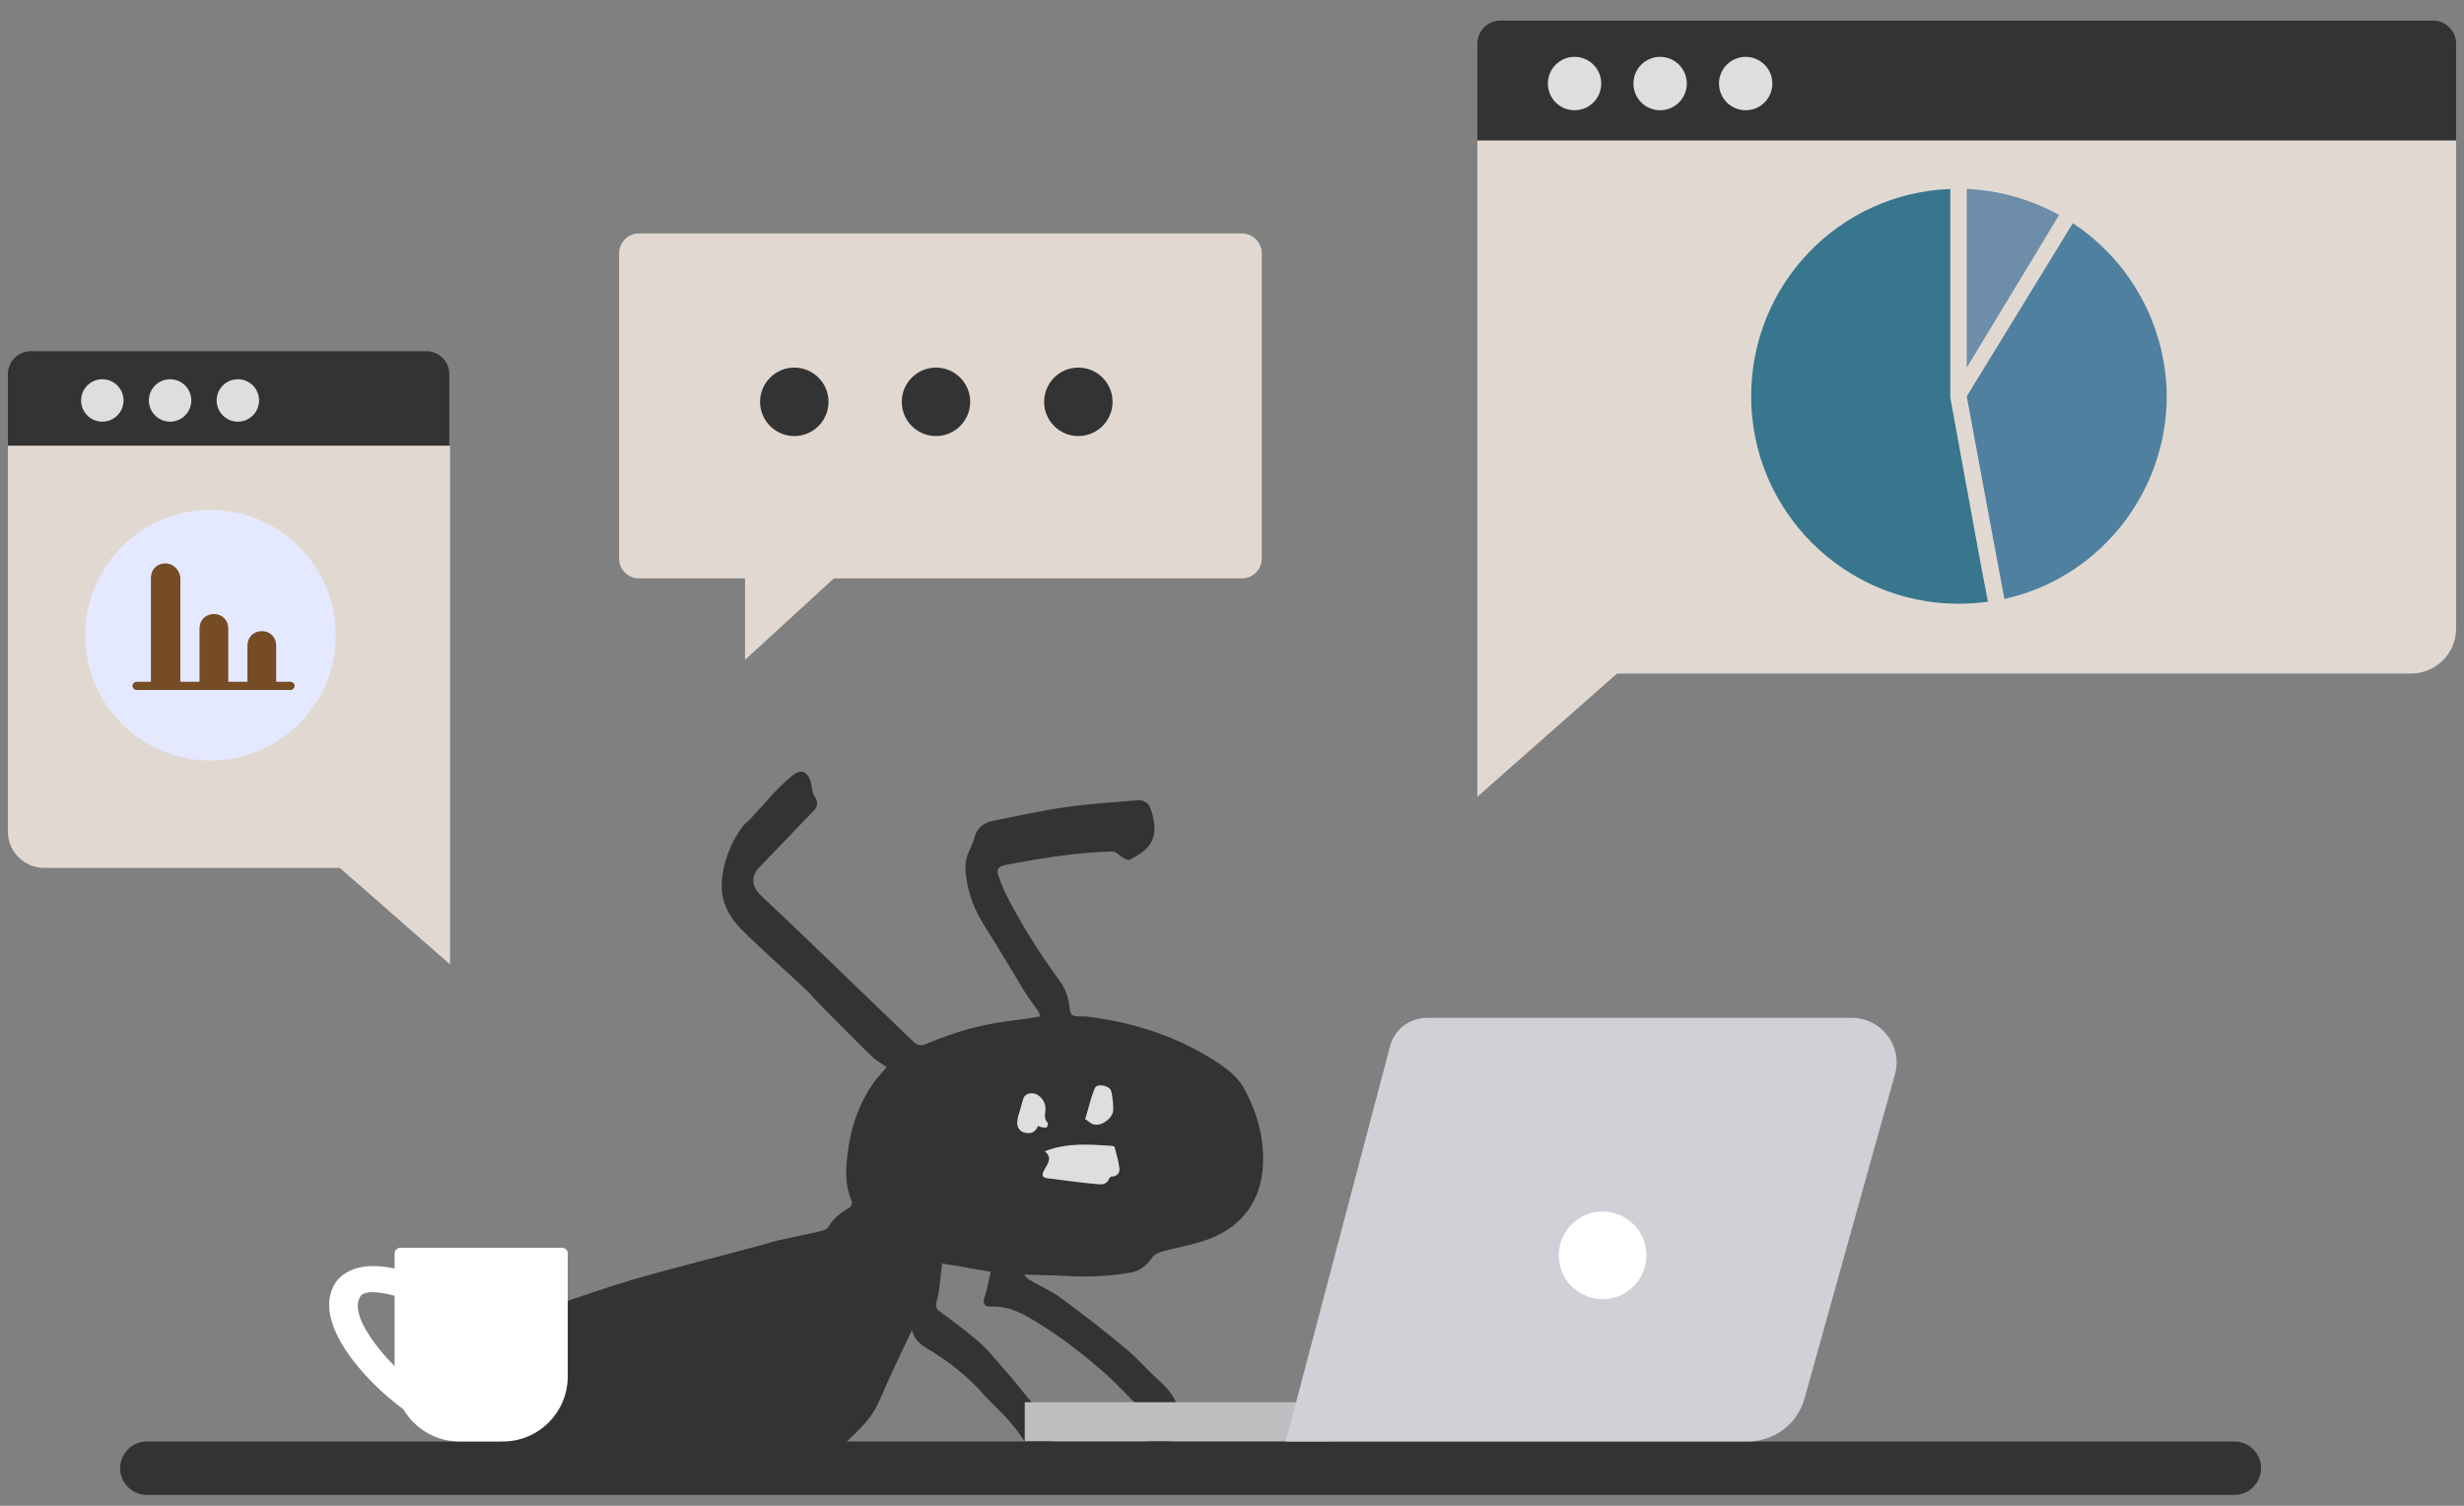
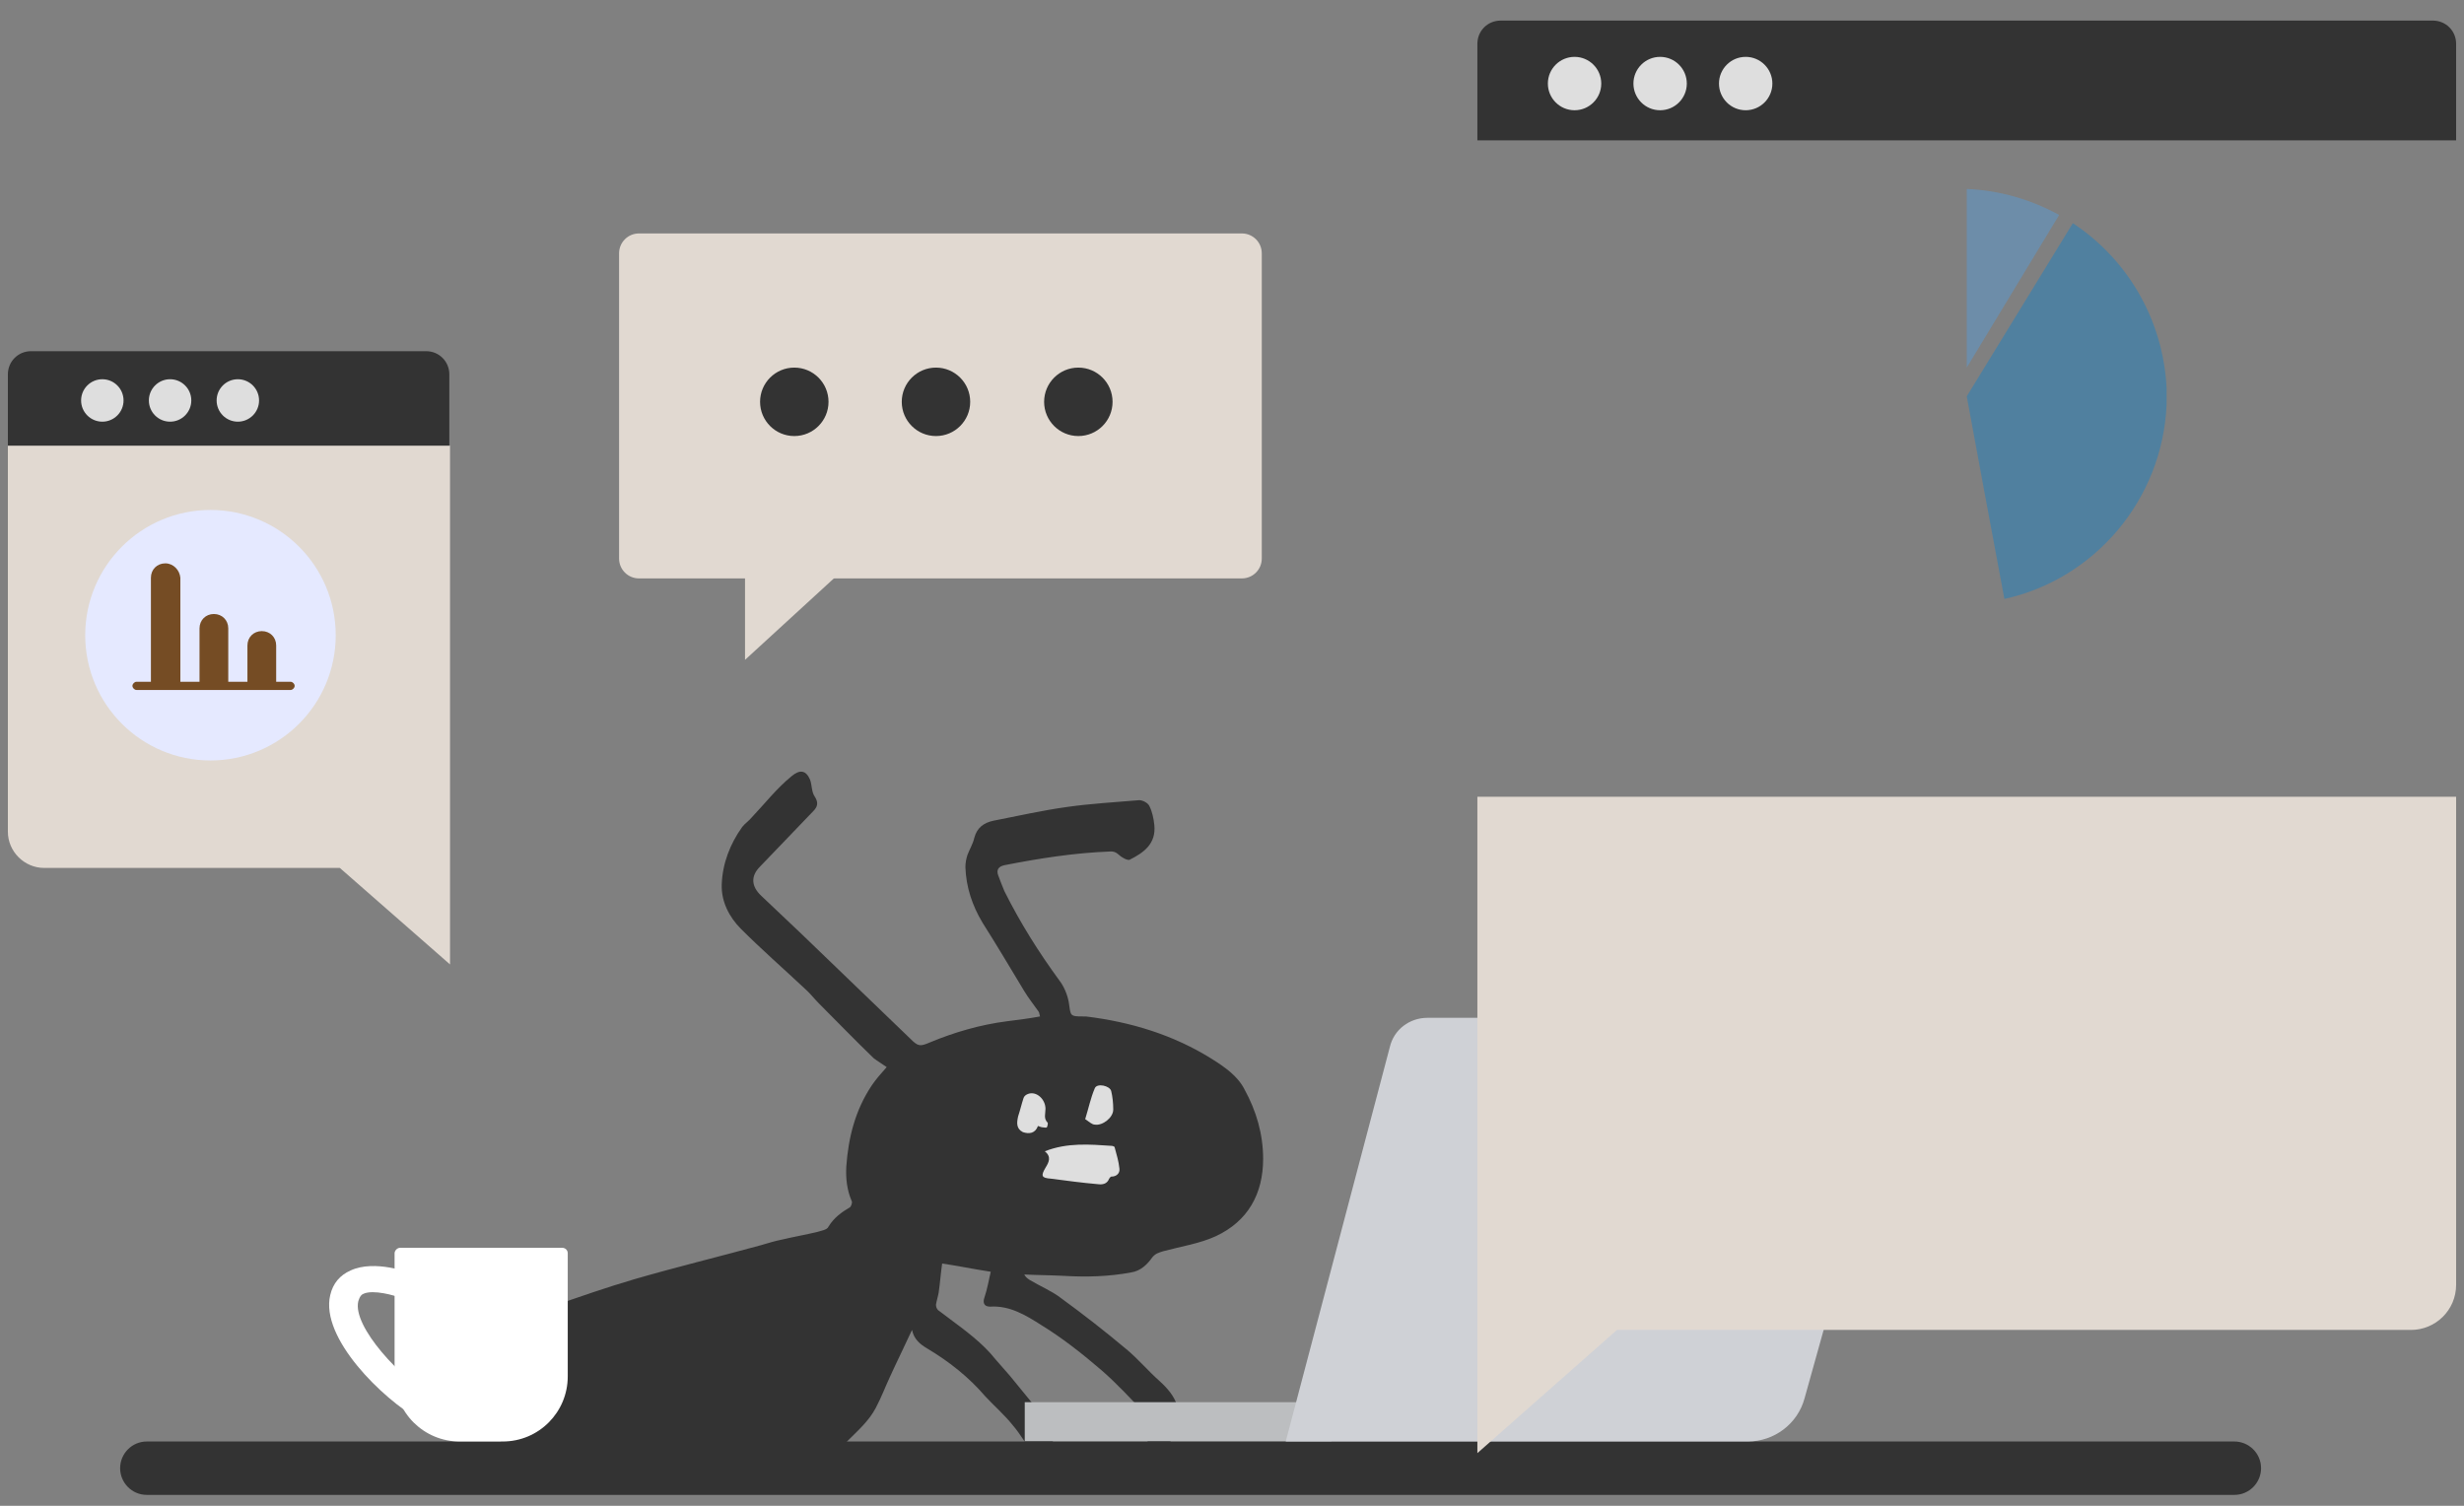
<svg xmlns="http://www.w3.org/2000/svg" width="100%" height="100%" viewBox="0 0 360 220" version="1.1" xml:space="preserve" style="fill-rule:evenodd;clip-rule:evenodd;stroke-linejoin:round;stroke-miterlimit:1.414;">
  <rect x="0" y="0" width="360" height="220" fill="#808080" stroke="none" />
  <style>
		#ant {
		  -webkit-animation: ant 0.5s linear infinite;
				  animation: ant 0.5s linear infinite;
		  -webkit-transform-origin: 50% 50%;
			  -ms-transform-origin: 50% 50%;
				  transform-origin: 50% 50%;
		}
		@-webkit-keyframes ant {
		  0% {
			-webkit-transform: translateX(0);
					transform: translateX(0);
		  }
		  50% {
			-webkit-transform: translateX(5px);
					transform: translateX(5px);
		  }
		  100% {
			-webkit-transform: translateX(0);
					transform: translateX(0);
		  }
		}
		@keyframes ant {
		  0% {
			-webkit-transform: translateX(0);
					transform: translateX(0);
		  }
		  50% {
			-webkit-transform: translateX(5px);
					transform: translateX(5px);
		  }
		  100% {
			-webkit-transform: translateX(0);
					transform: translateX(0);
		  }
		}
		#obj03 {
		  -webkit-animation: obj03 2s linear infinite;
				  animation: obj03 2s linear infinite;
		  -webkit-transform-origin: 50% 50%;
			  -ms-transform-origin: 50% 50%;
				  transform-origin: 50% 50%;
		}
		@-webkit-keyframes obj03 {
		  0% {
			-webkit-transform: translateY(0);
					transform: translateY(0);
		  }
		  50% {
			-webkit-transform: translateY(5px);
					transform: translateY(5px);
		  }
		  100% {
			-webkit-transform: translateY(0);
					transform: translateY(0);
		  }
		}
		@keyframes obj03 {
		  0% {
			-webkit-transform: translateY(0);
					transform: translateY(0);
		  }
		  50% {
			-webkit-transform: translateY(5px);
					transform: translateY(5px);
		  }
		  100% {
			-webkit-transform: translateY(0);
					transform: translateY(0);
		  }
		}
		#obj02 {
		  -webkit-animation: obj02 2.2s linear infinite;
				  animation: obj02 2.2s linear infinite;
		  -webkit-transform-origin: 50% 50%;
			  -ms-transform-origin: 50% 50%;
				  transform-origin: 50% 50%;
		}
		@-webkit-keyframes obj02 {
		  0% {
			-webkit-transform: translateY(5px);
					transform: translateY(5px);
		  }
		  50% {
			-webkit-transform: translateY(0);
					transform: translateY(0);
		  }
		  100% {
			-webkit-transform: translateY(5px);
					transform: translateY(5px);
		  }
		}
		@keyframes obj02 {
		  0% {
			-webkit-transform: translateY(5px);
					transform: translateY(5px);
		  }
		  50% {
			-webkit-transform: translateY(0);
					transform: translateY(0);
		  }
		  100% {
			-webkit-transform: translateY(5px);
					transform: translateY(5px);
		  }
		}
		#obj01 {
		  -webkit-animation: obj01 1.8s linear infinite;
				  animation: obj01 1.8s linear infinite;
		  -webkit-transform-origin: 50% 50%;
			  -ms-transform-origin: 50% 50%;
				  transform-origin: 50% 50%;
		}
		@-webkit-keyframes obj01 {
		  0% {
			-webkit-transform: translateY(7px);
					transform: translateY(7px);
		  }
		  50% {
			-webkit-transform: translateY(0);
					transform: translateY(0);
		  }
		  100% {
			-webkit-transform: translateY(7px);
					transform: translateY(7px);
		  }
		}
		@keyframes obj01 {
		  0% {
			-webkit-transform: translateY(7px);
					transform: translateY(7px);
		  }
		  50% {
			-webkit-transform: translateY(0);
					transform: translateY(0);
		  }
		  100% {
			-webkit-transform: translateY(7px);
					transform: translateY(7px);
		  }
		}
	</style>
  <g id="ant">
    <path d="M73.85,217.908c-1,-3.2 -0.9,-6.3 -0.4,-9.5c0.5,-2.5 1.1,-4.9 1.6,-7.4c0.6,-2.9 1.5,-5.7 3.2,-8.2c0.5,-0.8 1.4,-1.6 2.3,-1.9c4,-1.4 8,-2.8 12.1,-4c6.2,-1.8 12.4,-3.3 18.6,-5c1,-0.3 2,-0.6 3,-0.8c1.7,-0.4 3.4,-0.7 5.1,-1.1c0.6,-0.2 1.5,-0.3 1.7,-0.8c0.8,-1.3 1.9,-2.1 3.1,-2.8c0.2,-0.1 0.4,-0.7 0.3,-0.9c-0.7,-1.6 -0.9,-3.3 -0.8,-5.1c0.3,-4.2 1.3,-8.2 3.7,-11.8c0.6,-0.9 1.4,-1.8 2.2,-2.7c-0.7,-0.5 -1.4,-0.9 -1.9,-1.3c-2.7,-2.6 -5.3,-5.3 -8,-8c-0.7,-0.7 -1.3,-1.5 -2.1,-2.2c-3.1,-2.9 -6.3,-5.7 -9.3,-8.7c-1.7,-1.7 -2.9,-4 -2.8,-6.5c0.1,-3 1.2,-5.9 3,-8.4c0.4,-0.5 1,-0.9 1.4,-1.4c1.9,-2 3.6,-4.2 5.8,-6c1.2,-1 2.1,-0.9 2.7,0.5c0.3,0.8 0.2,1.8 0.7,2.5c0.9,1.4 -0.2,2 -0.8,2.7c-2.4,2.5 -4.8,5 -7.2,7.5c-1.4,1.4 -1.3,2.9 0.2,4.3c1.9,1.8 3.8,3.6 5.7,5.4c5.4,5.2 10.7,10.3 16.1,15.5c1.1,1.1 1.4,1.1 2.8,0.5c3.6,-1.5 7.4,-2.6 11.3,-3.1c1.6,-0.2 3.2,-0.4 4.8,-0.7c-0.1,-0.3 -0.1,-0.6 -0.2,-0.7c-0.7,-1 -1.5,-2 -2.1,-3c-2,-3.3 -4,-6.7 -6.1,-10c-1.5,-2.5 -2.4,-5.2 -2.5,-8.1c0,-0.6 0.1,-1.2 0.3,-1.8c0.3,-0.8 0.8,-1.6 1,-2.5c0.4,-1.5 1.4,-2.2 2.8,-2.5c3.6,-0.7 7.1,-1.5 10.7,-2c3.5,-0.5 7.1,-0.7 10.6,-1c0.5,0 1.3,0.4 1.5,0.9c0.4,0.8 0.6,1.8 0.7,2.7c0.3,2.8 -1.6,4.1 -3.6,5.1c-0.2,0.1 -0.7,-0.1 -1,-0.3c-0.6,-0.3 -0.9,-1 -1.9,-0.9c-5.2,0.2 -10.3,1 -15.4,2c-0.9,0.2 -1.2,0.7 -0.9,1.5c0.3,0.8 0.6,1.6 0.9,2.3c2.3,4.6 5,8.9 8,13c0.7,0.9 1.2,2.1 1.4,3.2c0.3,2 0.1,2.1 2.1,2.1c0.1,0 0.3,0 0.4,0c6.6,0.8 12.8,2.7 18.4,6.2c1.9,1.2 3.8,2.5 4.8,4.5c1.7,3.1 2.7,6.5 2.7,10.1c0,5.1 -2.2,9.1 -6.9,11.3c-2.4,1.1 -5.1,1.5 -7.7,2.2c-0.6,0.2 -1.1,0.3 -1.6,0.9c-0.7,1 -1.7,2 -3.1,2.2c-3.2,0.6 -6.5,0.7 -9.8,0.5c-1.9,-0.1 -3.8,-0.1 -5.8,-0.2c0.2,0.4 0.5,0.6 0.8,0.8c1.5,0.9 3.2,1.6 4.5,2.6c3.3,2.4 6.5,4.9 9.6,7.5c1.7,1.4 3.2,3.2 4.9,4.7c2.3,2.1 3.7,4.4 2,8.1c-0.6,1.3 -1.8,2 -3.2,1.7c-0.7,-0.1 -0.9,-0.8 -0.5,-1.1c0.8,-0.7 0.6,-1.2 0.1,-1.9c-0.2,-0.2 -0.1,-0.6 -0.1,-0.9c-0.1,-0.3 0,-0.8 -0.3,-1c-2.1,-2.2 -4.2,-4.5 -6.5,-6.5c-2.8,-2.4 -5.7,-4.7 -8.8,-6.6c-2.2,-1.4 -4.6,-2.9 -7.5,-2.7c-0.9,0 -1.1,-0.6 -0.8,-1.4c0.4,-1.2 0.6,-2.4 0.9,-3.7c-2.6,-0.4 -5,-0.9 -7.1,-1.2c-0.2,1.4 -0.3,2.8 -0.5,4.2c-0.1,0.6 -0.3,1.2 -0.4,1.8c0,0.3 0.1,0.6 0.3,0.8c0.5,0.4 1.1,0.8 1.6,1.2c2.4,1.8 4.9,3.6 6.8,6c0.7,0.8 1.4,1.6 2.1,2.4c2.1,2.6 4.2,5.1 6.3,7.7c0.4,0.5 0.6,1 0.1,1.7c-0.5,0.7 -0.7,1.5 -1.1,2.2c-0.2,0.3 -0.7,0.6 -1,0.7c-0.2,0 -0.6,-0.3 -0.8,-0.6c-1,-1.5 -1.9,-3.1 -3.1,-4.5c-1.2,-1.5 -2.7,-2.8 -4,-4.2c-2.4,-2.8 -5.3,-5.1 -8.5,-7c-1,-0.6 -1.9,-1.3 -2.2,-2.7c-1.1,2.4 -2.2,4.6 -3.2,6.8c-0.7,1.5 -1.3,3.1 -2.1,4.6c-1,1.9 -2.6,3.3 -4.1,4.8c-1.5,1.5 -2.8,3.1 -4.3,4.7c1.5,0.8 2.8,1.8 4.2,2.4" style="fill:#333;fill-rule:nonzero;" />
    <path d="M152.65,168.208c1,0.8 0.6,1.6 0.1,2.4c-0.7,1.2 -0.6,1.5 0.8,1.6c2.3,0.3 4.5,0.6 6.8,0.8c0.7,0.1 1.4,0 1.7,-0.8c0.1,-0.1 0.2,-0.3 0.3,-0.3c0.8,0 1.3,-0.5 1.2,-1.2c-0.1,-1 -0.4,-2 -0.7,-3.1c0,-0.1 -0.3,-0.2 -0.5,-0.2c-3.1,-0.2 -6.4,-0.5 -9.7,0.8Z" style="fill:#dedede;fill-rule:nonzero;" />
    <path d="M151.65,164.508c0.3,0.1 0.5,0.2 0.7,0.2c0.2,0 0.5,0.1 0.6,0c0.1,-0.2 0.2,-0.6 0.1,-0.7c-0.6,-0.6 -0.3,-1.3 -0.3,-2c0,-1.4 -1.3,-2.6 -2.5,-2.2c-0.3,0.1 -0.6,0.3 -0.7,0.6c-0.3,0.9 -0.5,1.8 -0.8,2.7c-0.2,0.9 -0.3,1.8 0.7,2.3c0.9,0.3 1.8,0.2 2.2,-0.9Z" style="fill:#dedede;fill-rule:nonzero;" />
    <path d="M158.55,163.508c0.6,0.4 1,0.8 1.4,0.8c1.1,0.2 2.7,-1 2.7,-2.2c0,-0.9 -0.1,-1.9 -0.3,-2.7c-0.2,-0.8 -2.1,-1.2 -2.4,-0.4c-0.6,1.4 -0.9,2.9 -1.4,4.5Z" style="fill:#dedede;fill-rule:nonzero;" />
  </g>
  <g id="desk">
    <path d="M21.45,218.408l305,0c2.2,0 3.9,-1.8 3.9,-3.9c0,-2.2 -1.8,-3.9 -3.9,-3.9l-305,0c-2.2,0 -3.9,1.8 -3.9,3.9c0,2.1 1.7,3.9 3.9,3.9Z" style="fill:#333;fill-rule:nonzero;" />
    <g>
      <rect x="149.72" y="204.864" width="44.8" height="5.7" style="fill:#bcbec0;" />
      <path d="M187.85,210.608l67.5,0c3.9,0 7.3,-2.6 8.3,-6.3l13.2,-47.3c1.2,-4.2 -2,-8.3 -6.3,-8.3l-62,0c-2.6,0 -4.9,1.7 -5.5,4.3l-15.2,57.6Z" style="fill:#cfd1d6;fill-rule:nonzero;" />
      <circle cx="234.15" cy="183.408" r="6.4" style="fill:#fff;" />
    </g>
    <g>
      <path d="M58.45,182.308l23.7,0c0.4,0 0.8,0.3 0.8,0.8l0,18c0,5.2 -4.2,9.5 -9.5,9.5l-6.3,0c-5.2,0 -9.5,-4.2 -9.5,-9.5l0,-18c0,-0.4 0.4,-0.8 0.8,-0.8Z" style="fill:#fff;fill-rule:nonzero;" />
      <path d="M61.25,207.408c-5.3,-3 -14.5,-11.9 -13,-18.2c0.4,-1.7 1.4,-2.9 3,-3.6c3.5,-1.6 8.6,0.3 9.2,0.6l-1.7,3.5c-1.2,-0.5 -4.2,-1.3 -5.6,-0.7c-0.3,0.1 -0.6,0.4 -0.8,1.1c-0.9,3.7 6.3,11.4 11.1,14.1l-2.2,3.2Z" style="fill:#fff;fill-rule:nonzero;" />
    </g>
  </g>
  <g id="obj03">
    <g>
      <g>
-         <path d="M215.85,116.408l0,-95.9l143,0l0,71.3c0,3.7 -3,6.6 -6.6,6.6l-116,0l-20.4,18Z" style="fill:#e1d9d1;fill-rule:nonzero;" />
+         <path d="M215.85,116.408l143,0l0,71.3c0,3.7 -3,6.6 -6.6,6.6l-116,0l-20.4,18Z" style="fill:#e1d9d1;fill-rule:nonzero;" />
        <path d="M355.45,3.008l-136.2,0c-1.9,0 -3.4,1.5 -3.4,3.4l0,14.1l143,0l0,-14.1c0,-1.9 -1.5,-3.4 -3.4,-3.4Z" style="fill:#333;fill-rule:nonzero;" />
      </g>
      <g>
        <circle cx="255.05" cy="12.208" r="3.9" style="fill:#dedede;" />
        <circle cx="242.55" cy="12.208" r="3.9" style="fill:#dedede;" />
        <circle cx="230.05" cy="12.208" r="3.9" style="fill:#dedede;" />
      </g>
    </g>
    <g>
-       <path d="M284.95,58.108c0,0 0,-0.1 0,0c0,-0.1 0,-0.1 0,-0.2l0,-30.3c-16.2,0.6 -29.1,13.9 -29.1,30.3c0,16.7 13.6,30.3 30.3,30.3c1.5,0 2.9,-0.1 4.3,-0.3c-0.5,-2.5 -1,-5.2 -1.5,-7.9c-2,-11 -4,-21.9 -4,-21.9Z" style="fill:#38768d;fill-rule:nonzero;" />
      <path d="M287.35,53.708l13.5,-22.3c-4,-2.2 -8.6,-3.6 -13.5,-3.8l0,26.1Z" style="fill:#6d8da9;fill-rule:nonzero;" />
      <path d="M302.85,32.608l-15.5,25.3c1.3,7 3.7,20.1 5.5,29.6c13.2,-2.9 23.1,-14.5 23.7,-28.4l0,-2.4c-0.5,-10.1 -5.8,-18.9 -13.7,-24.1Z" style="fill:#50809f;fill-rule:nonzero;" />
    </g>
  </g>
  <g id="obj02">
    <g>
      <path d="M181.45,84.508l-88.1,0c-1.6,0 -2.9,-1.3 -2.9,-2.9l0,-44.6c0,-1.6 1.3,-2.9 2.9,-2.9l88.1,0c1.6,0 2.9,1.3 2.9,2.9l0,44.6c0,1.6 -1.3,2.9 -2.9,2.9Z" style="fill:#e1d9d1;fill-rule:nonzero;" />
      <path d="M108.85,77.708l0,18.7l20.4,-18.7l-20.4,0Z" style="fill:#e1d9d1;fill-rule:nonzero;" />
    </g>
    <g>
      <circle cx="116.05" cy="58.708" r="5" style="fill:#333;" />
      <circle cx="136.75" cy="58.708" r="5" style="fill:#333;" />
      <circle cx="157.55" cy="58.708" r="5" style="fill:#333;" />
    </g>
  </g>
  <g id="obj01">
    <g>
      <g>
        <path d="M65.75,140.908l0,-75.8l-64.6,0l0,56.4c0,2.9 2.4,5.3 5.3,5.3l43.2,0l16.1,14.1Z" style="fill:#e1d9d1;fill-rule:nonzero;" />
        <path d="M4.55,51.308l57.7,0c1.9,0 3.4,1.5 3.4,3.4l0,10.4l-64.5,0l0,-10.4c0,-1.9 1.5,-3.4 3.4,-3.4Z" style="fill:#333;fill-rule:nonzero;" />
      </g>
      <g>
        <circle cx="14.95" cy="58.508" r="3.1" style="fill:#dedede;" />
        <circle cx="24.85" cy="58.508" r="3.1" style="fill:#dedede;" />
        <circle cx="34.75" cy="58.508" r="3.1" style="fill:#dedede;" />
      </g>
    </g>
    <circle cx="30.75" cy="92.808" r="18.3" style="fill:#e5e9ff;" />
    <path d="M24.15,82.308c-1.2,0 -2.1,0.9 -2.1,2.1l0,15.2l-2.1,0c-0.3,0 -0.6,0.3 -0.6,0.6c0,0.3 0.3,0.6 0.6,0.6l22.5,0c0.3,0 0.6,-0.3 0.6,-0.6c0,-0.3 -0.3,-0.6 -0.6,-0.6l-2.1,0l0,-5.3c0,-1.2 -0.9,-2.1 -2.1,-2.1c-1.2,0 -2.1,0.9 -2.1,2.1l0,5.3l-2.8,0l0,-7.8c0,-1.2 -0.9,-2.1 -2.1,-2.1c-1.2,0 -2.1,0.9 -2.1,2.1l0,7.8l-2.8,0l0,-15.2c-0.1,-1.1 -1,-2.1 -2.2,-2.1" style="fill:#754c24;fill-rule:nonzero;" />
  </g>
</svg>